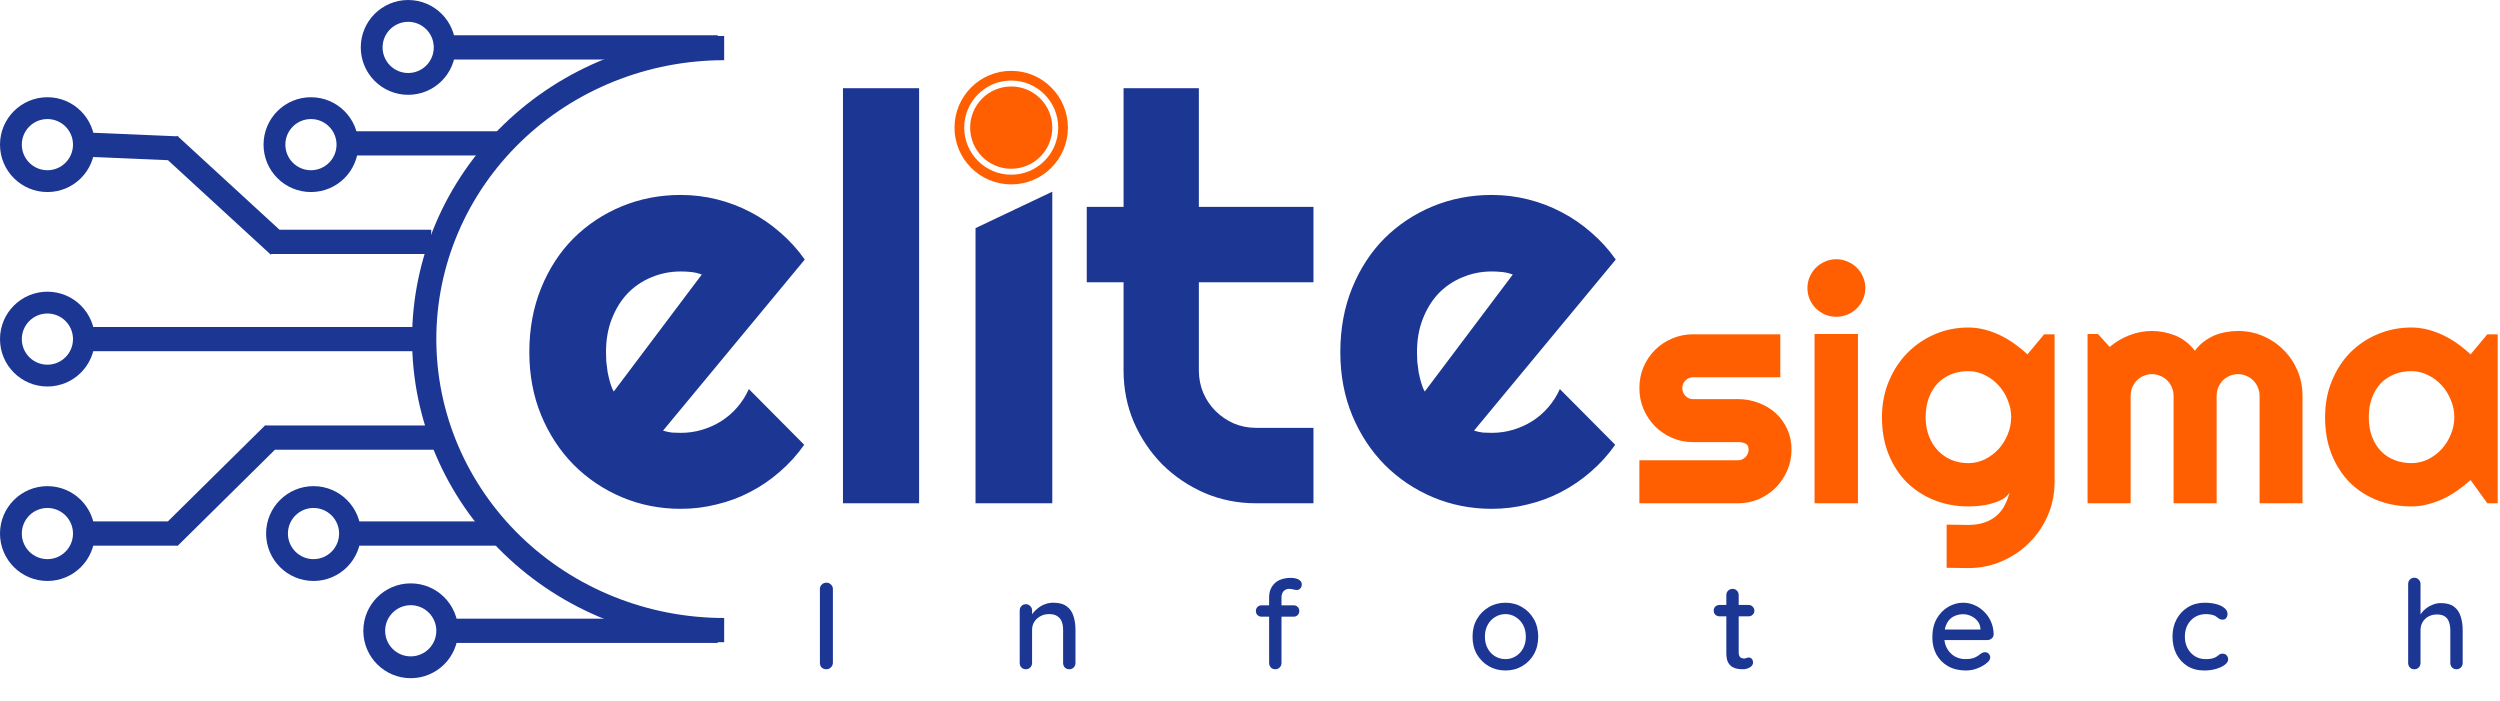
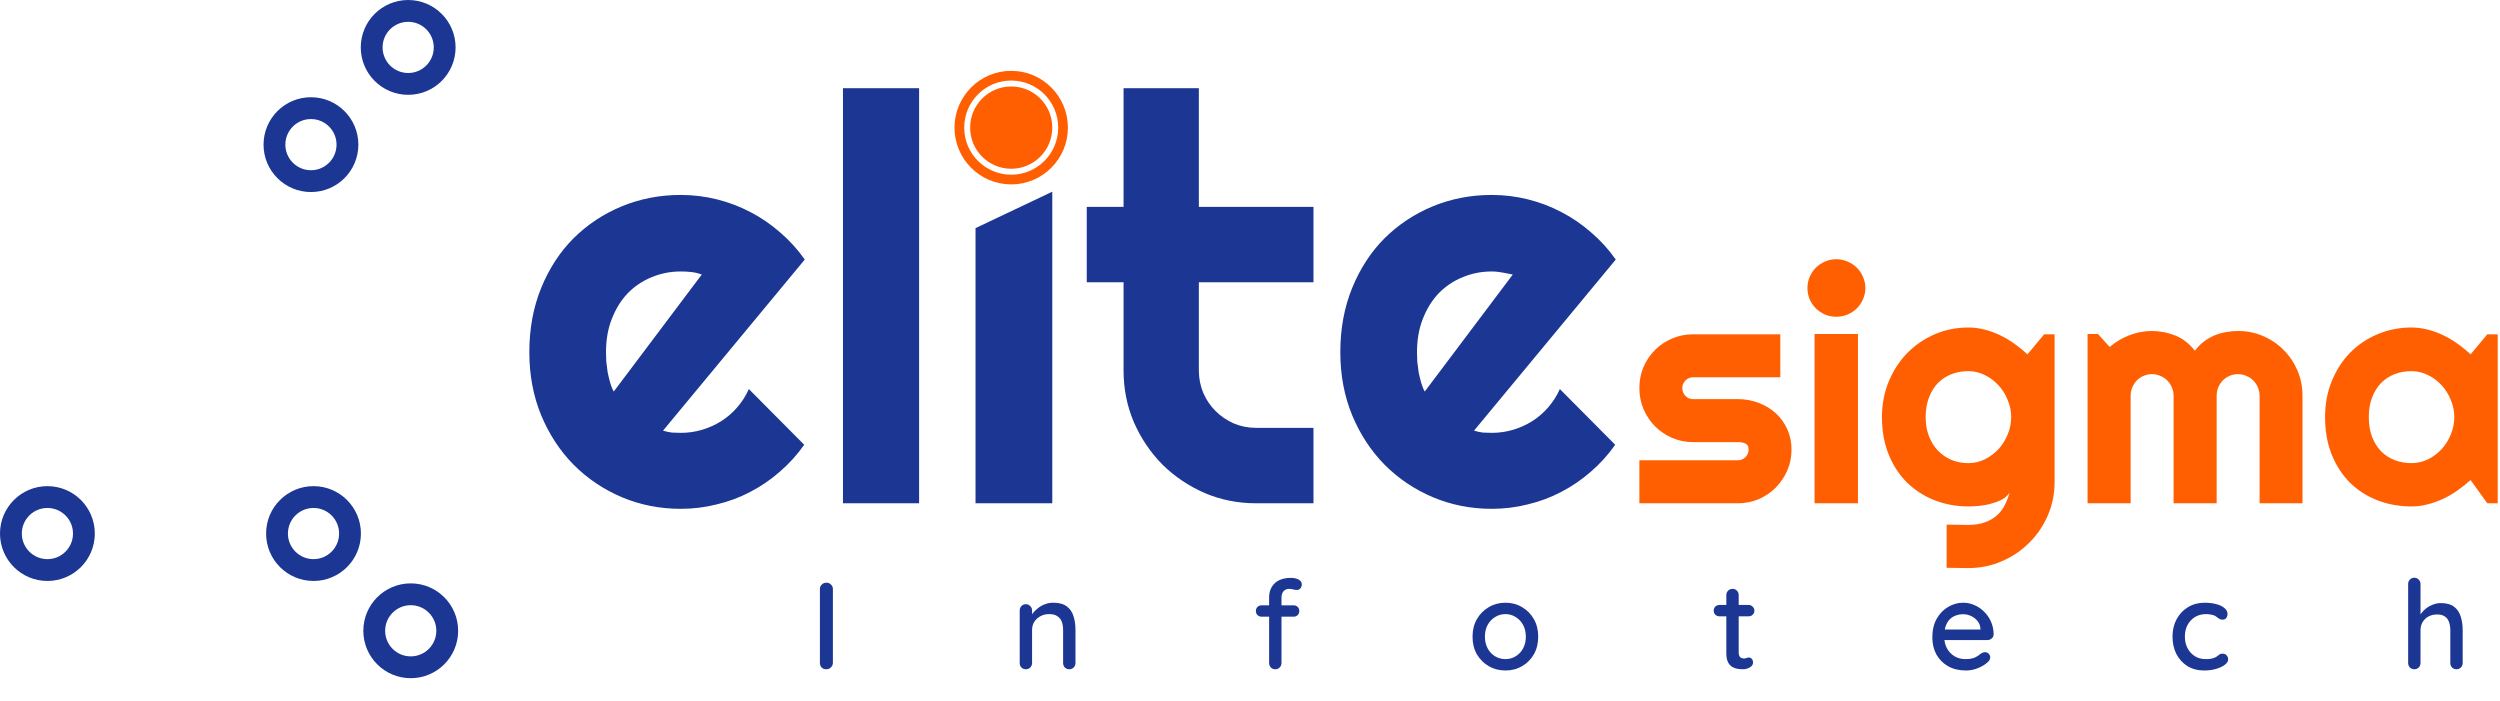
<svg xmlns="http://www.w3.org/2000/svg" width="1031" height="289" viewBox="0 0 1031 289" fill="none">
  <circle cx="168.333" cy="19.552" r="15.052" stroke="#1C3694" stroke-width="9" />
  <circle cx="128.236" cy="59.649" r="15.052" stroke="#1C3694" stroke-width="9" />
-   <circle cx="19.552" cy="59.649" r="15.052" stroke="#1C3694" stroke-width="9" />
-   <circle cx="19.552" cy="139.843" r="15.052" stroke="#1C3694" stroke-width="9" />
  <circle cx="19.552" cy="220.037" r="15.052" stroke="#1C3694" stroke-width="9" />
  <circle cx="129.291" cy="220.037" r="15.052" stroke="#1C3694" stroke-width="9" />
  <circle cx="169.388" cy="260.134" r="15.052" stroke="#1C3694" stroke-width="9" />
-   <path d="M298.648 19.828C265.889 19.828 234.441 32.435 211.23 54.924C188.013 77.418 174.94 107.961 174.94 139.843C174.94 171.725 188.013 202.268 211.23 224.762C234.441 247.251 265.889 259.858 298.648 259.858" stroke="#1C3694" stroke-width="10" />
-   <path d="M185.744 19.552H296.01M144.591 59.121H205.265M144.591 220.037H205.265M185.744 260.134H296.01M111.542 99.746H177.83M38.018 139.843H177.83M109.243 180.468H179.412M35.907 220.037H73.366M35.907 59.649L73.366 61.232M69.673 59.649L115.046 101.329M69.673 221.62L112.936 178.885" stroke="#1C3694" stroke-width="10" />
  <path d="M343.486 273.399C343.452 274.147 343.163 274.776 342.619 275.286C342.109 275.762 341.497 276 340.783 276C340.001 276 339.355 275.762 338.845 275.286C338.369 274.776 338.131 274.147 338.131 273.399V242.901C338.131 242.153 338.386 241.541 338.896 241.065C339.406 240.555 340.069 240.3 340.885 240.3C341.565 240.3 342.16 240.555 342.67 241.065C343.214 241.541 343.486 242.153 343.486 242.901V273.399ZM434.348 248.562C436.762 248.562 438.632 249.072 439.958 250.092C441.284 251.078 442.202 252.421 442.712 254.121C443.256 255.787 443.528 257.657 443.528 259.731V273.399C443.528 274.147 443.273 274.776 442.763 275.286C442.287 275.762 441.692 276 440.978 276C440.23 276 439.618 275.762 439.142 275.286C438.666 274.776 438.428 274.147 438.428 273.399V259.782C438.428 258.558 438.258 257.47 437.918 256.518C437.578 255.532 436.983 254.75 436.133 254.172C435.317 253.56 434.161 253.254 432.665 253.254C431.271 253.254 430.047 253.56 428.993 254.172C427.939 254.75 427.106 255.532 426.494 256.518C425.916 257.47 425.627 258.558 425.627 259.782V273.399C425.627 274.147 425.372 274.776 424.862 275.286C424.386 275.762 423.791 276 423.077 276C422.329 276 421.717 275.762 421.241 275.286C420.765 274.776 420.527 274.147 420.527 273.399V251.775C420.527 251.027 420.765 250.415 421.241 249.939C421.717 249.429 422.329 249.174 423.077 249.174C423.791 249.174 424.386 249.429 424.862 249.939C425.372 250.415 425.627 251.027 425.627 251.775V254.631L424.709 255.141C424.947 254.393 425.355 253.645 425.933 252.897C426.545 252.115 427.276 251.401 428.126 250.755C428.976 250.075 429.928 249.548 430.982 249.174C432.036 248.766 433.158 248.562 434.348 248.562ZM532.464 238.311C533.11 238.311 533.773 238.396 534.453 238.566C535.133 238.736 535.694 239.025 536.136 239.433C536.612 239.807 536.85 240.334 536.85 241.014C536.85 241.694 536.646 242.255 536.238 242.697C535.83 243.105 535.354 243.309 534.81 243.309C534.47 243.309 534.011 243.241 533.433 243.105C532.855 242.935 532.277 242.85 531.699 242.85C530.917 242.85 530.288 243.037 529.812 243.411C529.336 243.751 528.996 244.193 528.792 244.737C528.588 245.247 528.486 245.757 528.486 246.267V273.399C528.486 274.147 528.231 274.776 527.721 275.286C527.245 275.762 526.65 276 525.936 276C525.188 276 524.576 275.762 524.1 275.286C523.624 274.776 523.386 274.147 523.386 273.399V246.318C523.386 243.972 524.151 242.051 525.681 240.555C527.245 239.059 529.506 238.311 532.464 238.311ZM533.484 249.633C534.164 249.633 534.725 249.854 535.167 250.296C535.609 250.738 535.83 251.299 535.83 251.979C535.83 252.659 535.609 253.22 535.167 253.662C534.725 254.104 534.164 254.325 533.484 254.325H520.275C519.629 254.325 519.068 254.104 518.592 253.662C518.15 253.22 517.929 252.659 517.929 251.979C517.929 251.299 518.15 250.738 518.592 250.296C519.068 249.854 519.629 249.633 520.275 249.633H533.484ZM634.357 262.587C634.357 265.307 633.762 267.721 632.572 269.829C631.382 271.903 629.767 273.535 627.727 274.725C625.687 275.915 623.392 276.51 620.842 276.51C618.292 276.51 615.997 275.915 613.957 274.725C611.917 273.535 610.285 271.903 609.061 269.829C607.871 267.721 607.276 265.307 607.276 262.587C607.276 259.833 607.871 257.419 609.061 255.345C610.285 253.237 611.917 251.588 613.957 250.398C615.997 249.174 618.292 248.562 620.842 248.562C623.392 248.562 625.687 249.174 627.727 250.398C629.767 251.588 631.382 253.237 632.572 255.345C633.762 257.419 634.357 259.833 634.357 262.587ZM629.257 262.587C629.257 260.717 628.883 259.102 628.135 257.742C627.387 256.348 626.367 255.26 625.075 254.478C623.817 253.662 622.406 253.254 620.842 253.254C619.278 253.254 617.85 253.662 616.558 254.478C615.266 255.26 614.246 256.348 613.498 257.742C612.75 259.102 612.376 260.717 612.376 262.587C612.376 264.389 612.75 265.987 613.498 267.381C614.246 268.775 615.266 269.863 616.558 270.645C617.85 271.427 619.278 271.818 620.842 271.818C622.406 271.818 623.817 271.427 625.075 270.645C626.367 269.863 627.387 268.775 628.135 267.381C628.883 265.987 629.257 264.389 629.257 262.587ZM709.132 249.48H721.117C721.797 249.48 722.358 249.718 722.8 250.194C723.276 250.636 723.514 251.197 723.514 251.877C723.514 252.523 723.276 253.067 722.8 253.509C722.358 253.951 721.797 254.172 721.117 254.172H709.132C708.452 254.172 707.874 253.951 707.398 253.509C706.956 253.033 706.735 252.472 706.735 251.826C706.735 251.146 706.956 250.585 707.398 250.143C707.874 249.701 708.452 249.48 709.132 249.48ZM714.487 242.85C715.235 242.85 715.847 243.105 716.323 243.615C716.799 244.091 717.037 244.703 717.037 245.451V269.115C717.037 269.727 717.139 270.22 717.343 270.594C717.547 270.968 717.819 271.223 718.159 271.359C718.533 271.495 718.907 271.563 719.281 271.563C719.655 271.563 719.978 271.495 720.25 271.359C720.556 271.223 720.913 271.155 721.321 271.155C721.729 271.155 722.103 271.342 722.443 271.716C722.783 272.09 722.953 272.6 722.953 273.246C722.953 274.062 722.511 274.725 721.627 275.235C720.743 275.745 719.791 276 718.771 276C718.193 276 717.513 275.949 716.731 275.847C715.949 275.745 715.184 275.49 714.436 275.082C713.722 274.674 713.127 274.028 712.651 273.144C712.175 272.226 711.937 270.951 711.937 269.319V245.451C711.937 244.703 712.175 244.091 712.651 243.615C713.161 243.105 713.773 242.85 714.487 242.85ZM810.768 276.51C807.946 276.51 805.498 275.932 803.424 274.776C801.35 273.586 799.735 271.971 798.579 269.931C797.457 267.857 796.896 265.494 796.896 262.842C796.896 259.85 797.491 257.3 798.681 255.192C799.905 253.05 801.486 251.418 803.424 250.296C805.362 249.14 807.419 248.562 809.595 248.562C811.261 248.562 812.842 248.902 814.338 249.582C815.834 250.228 817.16 251.146 818.316 252.336C819.506 253.492 820.441 254.869 821.121 256.467C821.801 258.031 822.158 259.748 822.192 261.618C822.158 262.298 821.886 262.859 821.376 263.301C820.866 263.743 820.271 263.964 819.591 263.964H799.752L798.528 259.629H817.704L816.735 260.547V259.272C816.667 258.082 816.276 257.045 815.562 256.161C814.848 255.243 813.964 254.546 812.91 254.07C811.856 253.56 810.751 253.305 809.595 253.305C808.575 253.305 807.589 253.475 806.637 253.815C805.719 254.121 804.886 254.631 804.138 255.345C803.424 256.059 802.846 257.011 802.404 258.201C801.996 259.357 801.792 260.802 801.792 262.536C801.792 264.406 802.183 266.038 802.965 267.432C803.747 268.826 804.801 269.914 806.127 270.696C807.453 271.444 808.915 271.818 810.513 271.818C811.771 271.818 812.808 271.699 813.624 271.461C814.44 271.189 815.12 270.866 815.664 270.492C816.208 270.118 816.684 269.761 817.092 269.421C817.602 269.115 818.112 268.962 818.622 268.962C819.234 268.962 819.744 269.183 820.152 269.625C820.56 270.033 820.764 270.526 820.764 271.104C820.764 271.852 820.39 272.532 819.642 273.144C818.724 274.028 817.449 274.81 815.817 275.49C814.219 276.17 812.536 276.51 810.768 276.51ZM909.2 248.562C911.036 248.562 912.668 248.766 914.096 249.174C915.524 249.548 916.629 250.092 917.411 250.806C918.227 251.486 918.635 252.285 918.635 253.203C918.635 253.781 918.465 254.325 918.125 254.835C917.785 255.311 917.275 255.549 916.595 255.549C916.119 255.549 915.711 255.464 915.371 255.294C915.065 255.124 914.776 254.92 914.504 254.682C914.232 254.444 913.892 254.206 913.484 253.968C913.11 253.764 912.549 253.594 911.801 253.458C911.087 253.322 910.441 253.254 909.863 253.254C908.061 253.254 906.497 253.662 905.171 254.478C903.879 255.294 902.859 256.399 902.111 257.793C901.397 259.187 901.04 260.768 901.04 262.536C901.04 264.304 901.397 265.885 902.111 267.279C902.859 268.673 903.862 269.778 905.12 270.594C906.412 271.41 907.908 271.818 909.608 271.818C910.628 271.818 911.461 271.75 912.107 271.614C912.753 271.444 913.314 271.24 913.79 271.002C914.3 270.696 914.725 270.39 915.065 270.084C915.439 269.744 915.949 269.574 916.595 269.574C917.343 269.574 917.904 269.812 918.278 270.288C918.686 270.73 918.89 271.291 918.89 271.971C918.89 272.719 918.431 273.45 917.513 274.164C916.629 274.844 915.439 275.405 913.943 275.847C912.447 276.289 910.798 276.51 908.996 276.51C906.344 276.51 904.032 275.898 902.06 274.674C900.122 273.45 898.609 271.784 897.521 269.676C896.467 267.568 895.94 265.188 895.94 262.536C895.94 259.85 896.501 257.47 897.623 255.396C898.745 253.288 900.309 251.622 902.315 250.398C904.321 249.174 906.616 248.562 909.2 248.562ZM1006.64 248.715C1008.98 248.715 1010.8 249.225 1012.1 250.245C1013.39 251.231 1014.29 252.574 1014.8 254.274C1015.34 255.974 1015.61 257.844 1015.61 259.884V273.399C1015.61 274.147 1015.36 274.776 1014.85 275.286C1014.37 275.762 1013.78 276 1013.06 276C1012.32 276 1011.7 275.762 1011.23 275.286C1010.75 274.776 1010.51 274.147 1010.51 273.399V259.884C1010.51 258.694 1010.34 257.606 1010 256.62C1009.7 255.634 1009.14 254.852 1008.32 254.274C1007.54 253.696 1006.43 253.407 1005.01 253.407C1003.68 253.407 1002.49 253.696 1001.44 254.274C1000.42 254.852 999.617 255.634 999.039 256.62C998.495 257.606 998.223 258.694 998.223 259.884V273.399C998.223 274.147 997.968 274.776 997.458 275.286C996.982 275.762 996.387 276 995.673 276C994.925 276 994.313 275.762 993.837 275.286C993.361 274.776 993.123 274.147 993.123 273.399V240.861C993.123 240.113 993.361 239.501 993.837 239.025C994.313 238.515 994.925 238.26 995.673 238.26C996.387 238.26 996.982 238.515 997.458 239.025C997.968 239.501 998.223 240.113 998.223 240.861V254.784L997.305 255.294C997.543 254.546 997.934 253.781 998.478 252.999C999.056 252.217 999.753 251.503 1000.57 250.857C1001.42 250.211 1002.35 249.701 1003.37 249.327C1004.39 248.919 1005.48 248.715 1006.64 248.715Z" fill="#1C3694" />
  <g clip-path="url(#clip0_211_53)">
    <path d="M716.693 207.553H676.082V189.822H716.693C717.908 189.822 718.949 189.387 719.817 188.518C720.684 187.649 721.118 186.606 721.118 185.389C721.118 184.129 720.684 183.303 719.817 182.912C718.949 182.521 717.908 182.325 716.693 182.325H698.209C695.129 182.325 692.244 181.738 689.554 180.565C686.864 179.392 684.521 177.805 682.525 175.806C680.53 173.764 678.946 171.395 677.774 168.701C676.646 166.006 676.082 163.116 676.082 160.031C676.082 156.945 676.646 154.055 677.774 151.361C678.946 148.667 680.53 146.32 682.525 144.321C684.521 142.321 686.864 140.757 689.554 139.627C692.244 138.454 695.129 137.867 698.209 137.867H734.2V155.598H698.209C696.995 155.598 695.954 156.033 695.086 156.902C694.218 157.771 693.784 158.814 693.784 160.031C693.784 161.291 694.218 162.378 695.086 163.29C695.954 164.159 696.995 164.594 698.209 164.594H716.693C719.73 164.594 722.594 165.116 725.283 166.159C727.973 167.158 730.316 168.571 732.312 170.396C734.308 172.221 735.892 174.416 737.063 176.98C738.235 179.543 738.821 182.347 738.821 185.389C738.821 188.474 738.235 191.364 737.063 194.059C735.892 196.71 734.308 199.057 732.312 201.099C730.316 203.098 727.973 204.684 725.283 205.858C722.594 206.987 719.73 207.553 716.693 207.553ZM769.278 118.767C769.278 120.418 768.953 121.962 768.302 123.396C767.695 124.83 766.849 126.09 765.764 127.177C764.679 128.22 763.399 129.067 761.924 129.719C760.493 130.327 758.953 130.631 757.304 130.631C755.655 130.631 754.093 130.327 752.618 129.719C751.186 129.067 749.928 128.22 748.843 127.177C747.801 126.09 746.956 124.83 746.305 123.396C745.697 121.962 745.393 120.418 745.393 118.767C745.393 117.159 745.697 115.638 746.305 114.204C746.956 112.726 747.801 111.466 748.843 110.423C749.928 109.337 751.186 108.489 752.618 107.881C754.093 107.229 755.655 106.903 757.304 106.903C758.953 106.903 760.493 107.229 761.924 107.881C763.399 108.489 764.679 109.337 765.764 110.423C766.849 111.466 767.695 112.726 768.302 114.204C768.953 115.638 769.278 117.159 769.278 118.767ZM766.219 207.553H748.322V137.737H766.219V207.553ZM829.412 172.025C829.412 169.592 828.935 167.245 827.979 164.985C827.069 162.682 825.814 160.661 824.209 158.923C822.604 157.141 820.715 155.729 818.544 154.686C816.417 153.599 814.14 153.056 811.713 153.056C809.28 153.056 806.981 153.468 804.815 154.295C802.688 155.12 800.822 156.337 799.217 157.945C797.657 159.553 796.418 161.552 795.508 163.942C794.597 166.289 794.141 168.983 794.141 172.025C794.141 174.937 794.597 177.566 795.508 179.913C796.418 182.216 797.657 184.194 799.217 185.845C800.822 187.496 802.688 188.779 804.815 189.691C806.981 190.56 809.28 190.995 811.713 190.995C814.14 190.995 816.417 190.474 818.544 189.431C820.715 188.344 822.604 186.932 824.209 185.193C825.814 183.412 827.069 181.391 827.979 179.131C828.935 176.828 829.412 174.459 829.412 172.025ZM847.312 198.752C847.312 203.663 846.379 208.27 844.513 212.572C842.647 216.874 840.086 220.634 836.832 223.849C833.622 227.065 829.846 229.607 825.508 231.476C821.215 233.345 816.617 234.279 811.713 234.279L802.794 234.149V216.353L811.58 216.483C814.356 216.483 816.722 216.114 818.677 215.375C820.626 214.679 822.276 213.702 823.62 212.442C824.964 211.225 826.03 209.812 826.813 208.205C827.635 206.596 828.285 204.901 828.763 203.12C828.068 204.249 827.069 205.184 825.769 205.923C824.47 206.618 823.015 207.183 821.41 207.618C819.849 208.096 818.2 208.421 816.461 208.596C814.773 208.77 813.185 208.856 811.713 208.856C806.809 208.856 802.189 208.009 797.851 206.314C793.553 204.619 789.782 202.207 786.527 199.078C783.312 195.905 780.774 192.038 778.908 187.475C777.047 182.912 776.114 177.762 776.114 172.025C776.114 166.767 777.047 161.878 778.908 157.358C780.774 152.839 783.312 148.927 786.527 145.625C789.782 142.321 793.553 139.736 797.851 137.867C802.189 135.998 806.809 135.064 811.713 135.064C813.968 135.064 816.2 135.346 818.416 135.912C820.627 136.477 822.776 137.259 824.858 138.258C826.941 139.258 828.912 140.431 830.779 141.779C832.689 143.126 834.466 144.582 836.116 146.146L843.013 137.867H847.312V198.752ZM949.554 207.553H931.854V163.225C931.854 162.008 931.615 160.857 931.138 159.77C930.705 158.683 930.071 157.728 929.249 156.902C928.422 156.076 927.467 155.446 926.384 155.012C925.301 154.534 924.151 154.295 922.935 154.295C921.719 154.295 920.569 154.534 919.486 155.012C918.448 155.446 917.515 156.076 916.687 156.902C915.904 157.728 915.277 158.683 914.799 159.77C914.366 160.857 914.149 162.008 914.149 163.225V207.553H896.383V163.225C896.383 162.008 896.144 160.857 895.667 159.77C895.234 158.683 894.606 157.728 893.779 156.902C892.957 156.076 892.001 155.446 890.913 155.012C889.83 154.534 888.68 154.295 887.464 154.295C886.253 154.295 885.104 154.534 884.015 155.012C882.977 155.446 882.044 156.076 881.216 156.902C880.439 157.728 879.806 158.683 879.334 159.77C878.895 160.857 878.678 162.008 878.678 163.225V207.553H860.912V137.737H865.211L870.026 143.082C872.497 140.996 875.207 139.388 878.162 138.258C881.155 137.085 884.254 136.498 887.464 136.498C890.719 136.498 893.89 137.106 896.966 138.324C900.093 139.54 902.825 141.648 905.169 144.647C906.252 143.169 907.49 141.909 908.879 140.866C910.267 139.823 911.722 138.975 913.238 138.324C914.799 137.672 916.404 137.215 918.053 136.955C919.703 136.65 921.33 136.498 922.935 136.498C926.623 136.498 930.071 137.194 933.281 138.584C936.536 139.975 939.357 141.887 941.745 144.321C944.172 146.711 946.083 149.536 947.471 152.795C948.859 156.055 949.554 159.531 949.554 163.225V207.553ZM1030.06 207.553H1025.77L1018.87 197.97C1017.17 199.491 1015.37 200.925 1013.46 202.272C1011.6 203.576 1009.62 204.728 1007.54 205.727C1005.46 206.684 1003.31 207.444 1001.1 208.009C998.931 208.574 996.715 208.856 994.46 208.856C989.556 208.856 984.936 208.03 980.598 206.379C976.3 204.728 972.529 202.338 969.274 199.209C966.064 196.036 963.526 192.168 961.66 187.605C959.794 183.042 958.861 177.849 958.861 172.025C958.861 166.593 959.794 161.617 961.66 157.098C963.526 152.534 966.064 148.623 969.274 145.364C972.529 142.104 976.3 139.583 980.598 137.802C984.936 135.977 989.556 135.064 994.46 135.064C996.715 135.064 998.953 135.346 1001.16 135.912C1003.37 136.477 1005.52 137.259 1007.61 138.258C1009.69 139.258 1011.67 140.431 1013.53 141.779C1015.44 143.126 1017.22 144.582 1018.87 146.146L1025.77 137.867H1030.06V207.553ZM1012.16 172.025C1012.16 169.592 1011.69 167.245 1010.73 164.985C1009.82 162.682 1008.56 160.661 1006.96 158.923C1005.35 157.141 1003.46 155.729 1001.29 154.686C999.169 153.599 996.887 153.056 994.46 153.056C992.033 153.056 989.728 153.468 987.562 154.295C985.435 155.12 983.569 156.337 981.964 157.945C980.404 159.553 979.165 161.552 978.255 163.942C977.344 166.289 976.888 168.983 976.888 172.025C976.888 175.068 977.344 177.783 978.255 180.174C979.165 182.521 980.404 184.498 981.964 186.106C983.569 187.714 985.435 188.93 987.562 189.756C989.728 190.582 992.033 190.995 994.46 190.995C996.887 190.995 999.169 190.474 1001.29 189.431C1003.46 188.344 1005.35 186.932 1006.96 185.193C1008.56 183.412 1009.82 181.391 1010.73 179.131C1011.69 176.828 1012.16 174.459 1012.16 172.025Z" fill="#FF5F00" />
-     <path d="M273.435 177.593C274.653 177.974 275.871 178.241 277.088 178.394C278.306 178.47 279.524 178.508 280.741 178.508C283.786 178.508 286.716 178.088 289.532 177.25C292.348 176.411 294.974 175.23 297.409 173.705C299.921 172.104 302.128 170.198 304.031 167.988C306.01 165.701 307.608 163.185 308.826 160.441L331.659 183.424C328.766 187.541 325.417 191.239 321.612 194.516C317.883 197.795 313.811 200.577 309.397 202.864C305.058 205.151 300.454 206.867 295.583 208.01C290.788 209.23 285.841 209.839 280.741 209.839C272.141 209.839 264.036 208.238 256.425 205.037C248.89 201.835 242.269 197.376 236.56 191.658C230.928 185.94 226.476 179.156 223.203 171.303C219.931 163.376 218.294 154.685 218.294 145.232C218.294 135.551 219.931 126.708 223.203 118.703C226.476 110.698 230.928 103.876 236.56 98.234C242.269 92.593 248.89 88.21 256.425 85.084C264.036 81.959 272.141 80.396 280.741 80.396C285.841 80.396 290.826 81.006 295.697 82.225C300.568 83.445 305.173 85.198 309.511 87.485C313.925 89.773 318.035 92.593 321.84 95.947C325.646 99.225 328.995 102.923 331.887 107.039L273.435 177.593ZM289.418 113.214C287.972 112.68 286.526 112.338 285.08 112.185C283.71 112.033 282.264 111.956 280.741 111.956C276.48 111.956 272.446 112.756 268.64 114.357C264.911 115.882 261.638 118.093 258.822 120.99C256.082 123.887 253.913 127.393 252.315 131.51C250.717 135.551 249.918 140.124 249.918 145.232C249.918 146.375 249.956 147.672 250.032 149.12C250.184 150.568 250.374 152.055 250.603 153.58C250.907 155.028 251.249 156.438 251.63 157.811C252.011 159.182 252.505 160.402 253.114 161.47L289.418 113.214ZM379.036 207.553H347.641V36.371H379.036V207.553ZM518.042 207.553C510.507 207.553 503.429 206.142 496.807 203.322C490.186 200.425 484.364 196.499 479.341 191.544C474.394 186.512 470.474 180.68 467.581 174.048C464.766 167.416 463.357 160.326 463.357 152.779V116.416H448.174V85.313H463.357V36.371H494.41V85.313H541.674V116.416H494.41V152.779C494.41 156.057 495.019 159.145 496.237 162.042C497.454 164.862 499.129 167.339 501.26 169.474C503.391 171.609 505.902 173.324 508.795 174.62C511.687 175.84 514.769 176.449 518.042 176.449H541.674V207.553H518.042ZM607.889 177.593C609.106 177.974 610.324 178.241 611.542 178.394C612.759 178.47 613.977 178.508 615.195 178.508C618.24 178.508 621.17 178.088 623.986 177.25C626.802 176.411 629.428 175.23 631.863 173.705C634.375 172.104 636.582 170.198 638.484 167.988C640.463 165.701 642.061 163.185 643.279 160.441L666.112 183.424C663.22 187.541 659.871 191.239 656.066 194.516C652.336 197.795 648.265 200.577 643.85 202.864C639.512 205.151 634.907 206.867 630.036 208.01C625.242 209.23 620.295 209.839 615.195 209.839C606.595 209.839 598.489 208.238 590.878 205.037C583.344 201.835 576.722 197.376 571.014 191.658C565.382 185.94 560.929 179.156 557.657 171.303C554.384 163.376 552.748 154.685 552.748 145.232C552.748 135.551 554.384 126.708 557.657 118.703C560.929 110.698 565.382 103.876 571.014 98.234C576.722 92.593 583.344 88.21 590.878 85.084C598.489 81.959 606.595 80.396 615.195 80.396C620.295 80.396 625.28 81.006 630.151 82.225C635.022 83.445 639.626 85.198 643.965 87.485C648.379 89.773 652.488 92.593 656.294 95.947C660.1 99.225 663.448 102.923 666.341 107.039L607.889 177.593ZM623.872 113.214C622.425 112.68 620.979 112.338 619.533 112.185C618.164 112.033 616.718 111.956 615.195 111.956C610.933 111.956 606.899 112.756 603.094 114.357C599.365 115.882 596.092 118.093 593.276 120.99C590.536 123.887 588.367 127.393 586.769 131.51C585.17 135.551 584.371 140.124 584.371 145.232C584.371 146.375 584.409 147.672 584.485 149.12C584.638 150.568 584.828 152.055 585.056 153.58C585.36 155.028 585.703 156.438 586.083 157.811C586.464 159.182 586.958 160.402 587.568 161.47L623.872 113.214Z" fill="#1C3694" />
+     <path d="M273.435 177.593C274.653 177.974 275.871 178.241 277.088 178.394C278.306 178.47 279.524 178.508 280.741 178.508C283.786 178.508 286.716 178.088 289.532 177.25C292.348 176.411 294.974 175.23 297.409 173.705C299.921 172.104 302.128 170.198 304.031 167.988C306.01 165.701 307.608 163.185 308.826 160.441L331.659 183.424C328.766 187.541 325.417 191.239 321.612 194.516C317.883 197.795 313.811 200.577 309.397 202.864C305.058 205.151 300.454 206.867 295.583 208.01C290.788 209.23 285.841 209.839 280.741 209.839C272.141 209.839 264.036 208.238 256.425 205.037C248.89 201.835 242.269 197.376 236.56 191.658C230.928 185.94 226.476 179.156 223.203 171.303C219.931 163.376 218.294 154.685 218.294 145.232C218.294 135.551 219.931 126.708 223.203 118.703C226.476 110.698 230.928 103.876 236.56 98.234C242.269 92.593 248.89 88.21 256.425 85.084C264.036 81.959 272.141 80.396 280.741 80.396C285.841 80.396 290.826 81.006 295.697 82.225C300.568 83.445 305.173 85.198 309.511 87.485C313.925 89.773 318.035 92.593 321.84 95.947C325.646 99.225 328.995 102.923 331.887 107.039L273.435 177.593ZM289.418 113.214C287.972 112.68 286.526 112.338 285.08 112.185C283.71 112.033 282.264 111.956 280.741 111.956C276.48 111.956 272.446 112.756 268.64 114.357C264.911 115.882 261.638 118.093 258.822 120.99C256.082 123.887 253.913 127.393 252.315 131.51C250.717 135.551 249.918 140.124 249.918 145.232C249.918 146.375 249.956 147.672 250.032 149.12C250.184 150.568 250.374 152.055 250.603 153.58C250.907 155.028 251.249 156.438 251.63 157.811C252.011 159.182 252.505 160.402 253.114 161.47L289.418 113.214ZM379.036 207.553H347.641V36.371H379.036V207.553ZM518.042 207.553C510.507 207.553 503.429 206.142 496.807 203.322C490.186 200.425 484.364 196.499 479.341 191.544C474.394 186.512 470.474 180.68 467.581 174.048C464.766 167.416 463.357 160.326 463.357 152.779V116.416H448.174V85.313H463.357V36.371H494.41V85.313H541.674V116.416H494.41V152.779C494.41 156.057 495.019 159.145 496.237 162.042C497.454 164.862 499.129 167.339 501.26 169.474C503.391 171.609 505.902 173.324 508.795 174.62C511.687 175.84 514.769 176.449 518.042 176.449H541.674V207.553H518.042ZM607.889 177.593C609.106 177.974 610.324 178.241 611.542 178.394C612.759 178.47 613.977 178.508 615.195 178.508C618.24 178.508 621.17 178.088 623.986 177.25C626.802 176.411 629.428 175.23 631.863 173.705C634.375 172.104 636.582 170.198 638.484 167.988C640.463 165.701 642.061 163.185 643.279 160.441L666.112 183.424C663.22 187.541 659.871 191.239 656.066 194.516C652.336 197.795 648.265 200.577 643.85 202.864C639.512 205.151 634.907 206.867 630.036 208.01C625.242 209.23 620.295 209.839 615.195 209.839C606.595 209.839 598.489 208.238 590.878 205.037C583.344 201.835 576.722 197.376 571.014 191.658C565.382 185.94 560.929 179.156 557.657 171.303C554.384 163.376 552.748 154.685 552.748 145.232C552.748 135.551 554.384 126.708 557.657 118.703C560.929 110.698 565.382 103.876 571.014 98.234C576.722 92.593 583.344 88.21 590.878 85.084C598.489 81.959 606.595 80.396 615.195 80.396C620.295 80.396 625.28 81.006 630.151 82.225C635.022 83.445 639.626 85.198 643.965 87.485C648.379 89.773 652.488 92.593 656.294 95.947C660.1 99.225 663.448 102.923 666.341 107.039L607.889 177.593ZM623.872 113.214C618.164 112.033 616.718 111.956 615.195 111.956C610.933 111.956 606.899 112.756 603.094 114.357C599.365 115.882 596.092 118.093 593.276 120.99C590.536 123.887 588.367 127.393 586.769 131.51C585.17 135.551 584.371 140.124 584.371 145.232C584.371 146.375 584.409 147.672 584.485 149.12C584.638 150.568 584.828 152.055 585.056 153.58C585.36 155.028 585.703 156.438 586.083 157.811C586.464 159.182 586.958 160.402 587.568 161.47L623.872 113.214Z" fill="#1C3694" />
    <path d="M433.962 207.553H402.307V94.074L433.962 79.055V207.553Z" fill="#1C3694" />
    <path d="M417.024 69.598C426.379 69.598 433.962 62.002 433.962 52.632C433.962 43.262 426.379 35.666 417.024 35.666C407.669 35.666 400.085 43.262 400.085 52.632C400.085 62.002 407.669 69.598 417.024 69.598Z" fill="#FF5F00" />
    <path d="M417.024 74.048C428.832 74.048 438.405 64.46 438.405 52.632C438.405 40.804 428.832 31.216 417.024 31.216C405.215 31.216 395.642 40.804 395.642 52.632C395.642 64.46 405.215 74.048 417.024 74.048Z" stroke="#FF5F00" stroke-width="4" />
  </g>
  <defs>
    <clipPath id="clip0_211_53">
      <rect width="812.493" height="208.927" fill="white" transform="translate(217.927 27.993)" />
    </clipPath>
  </defs>
</svg>